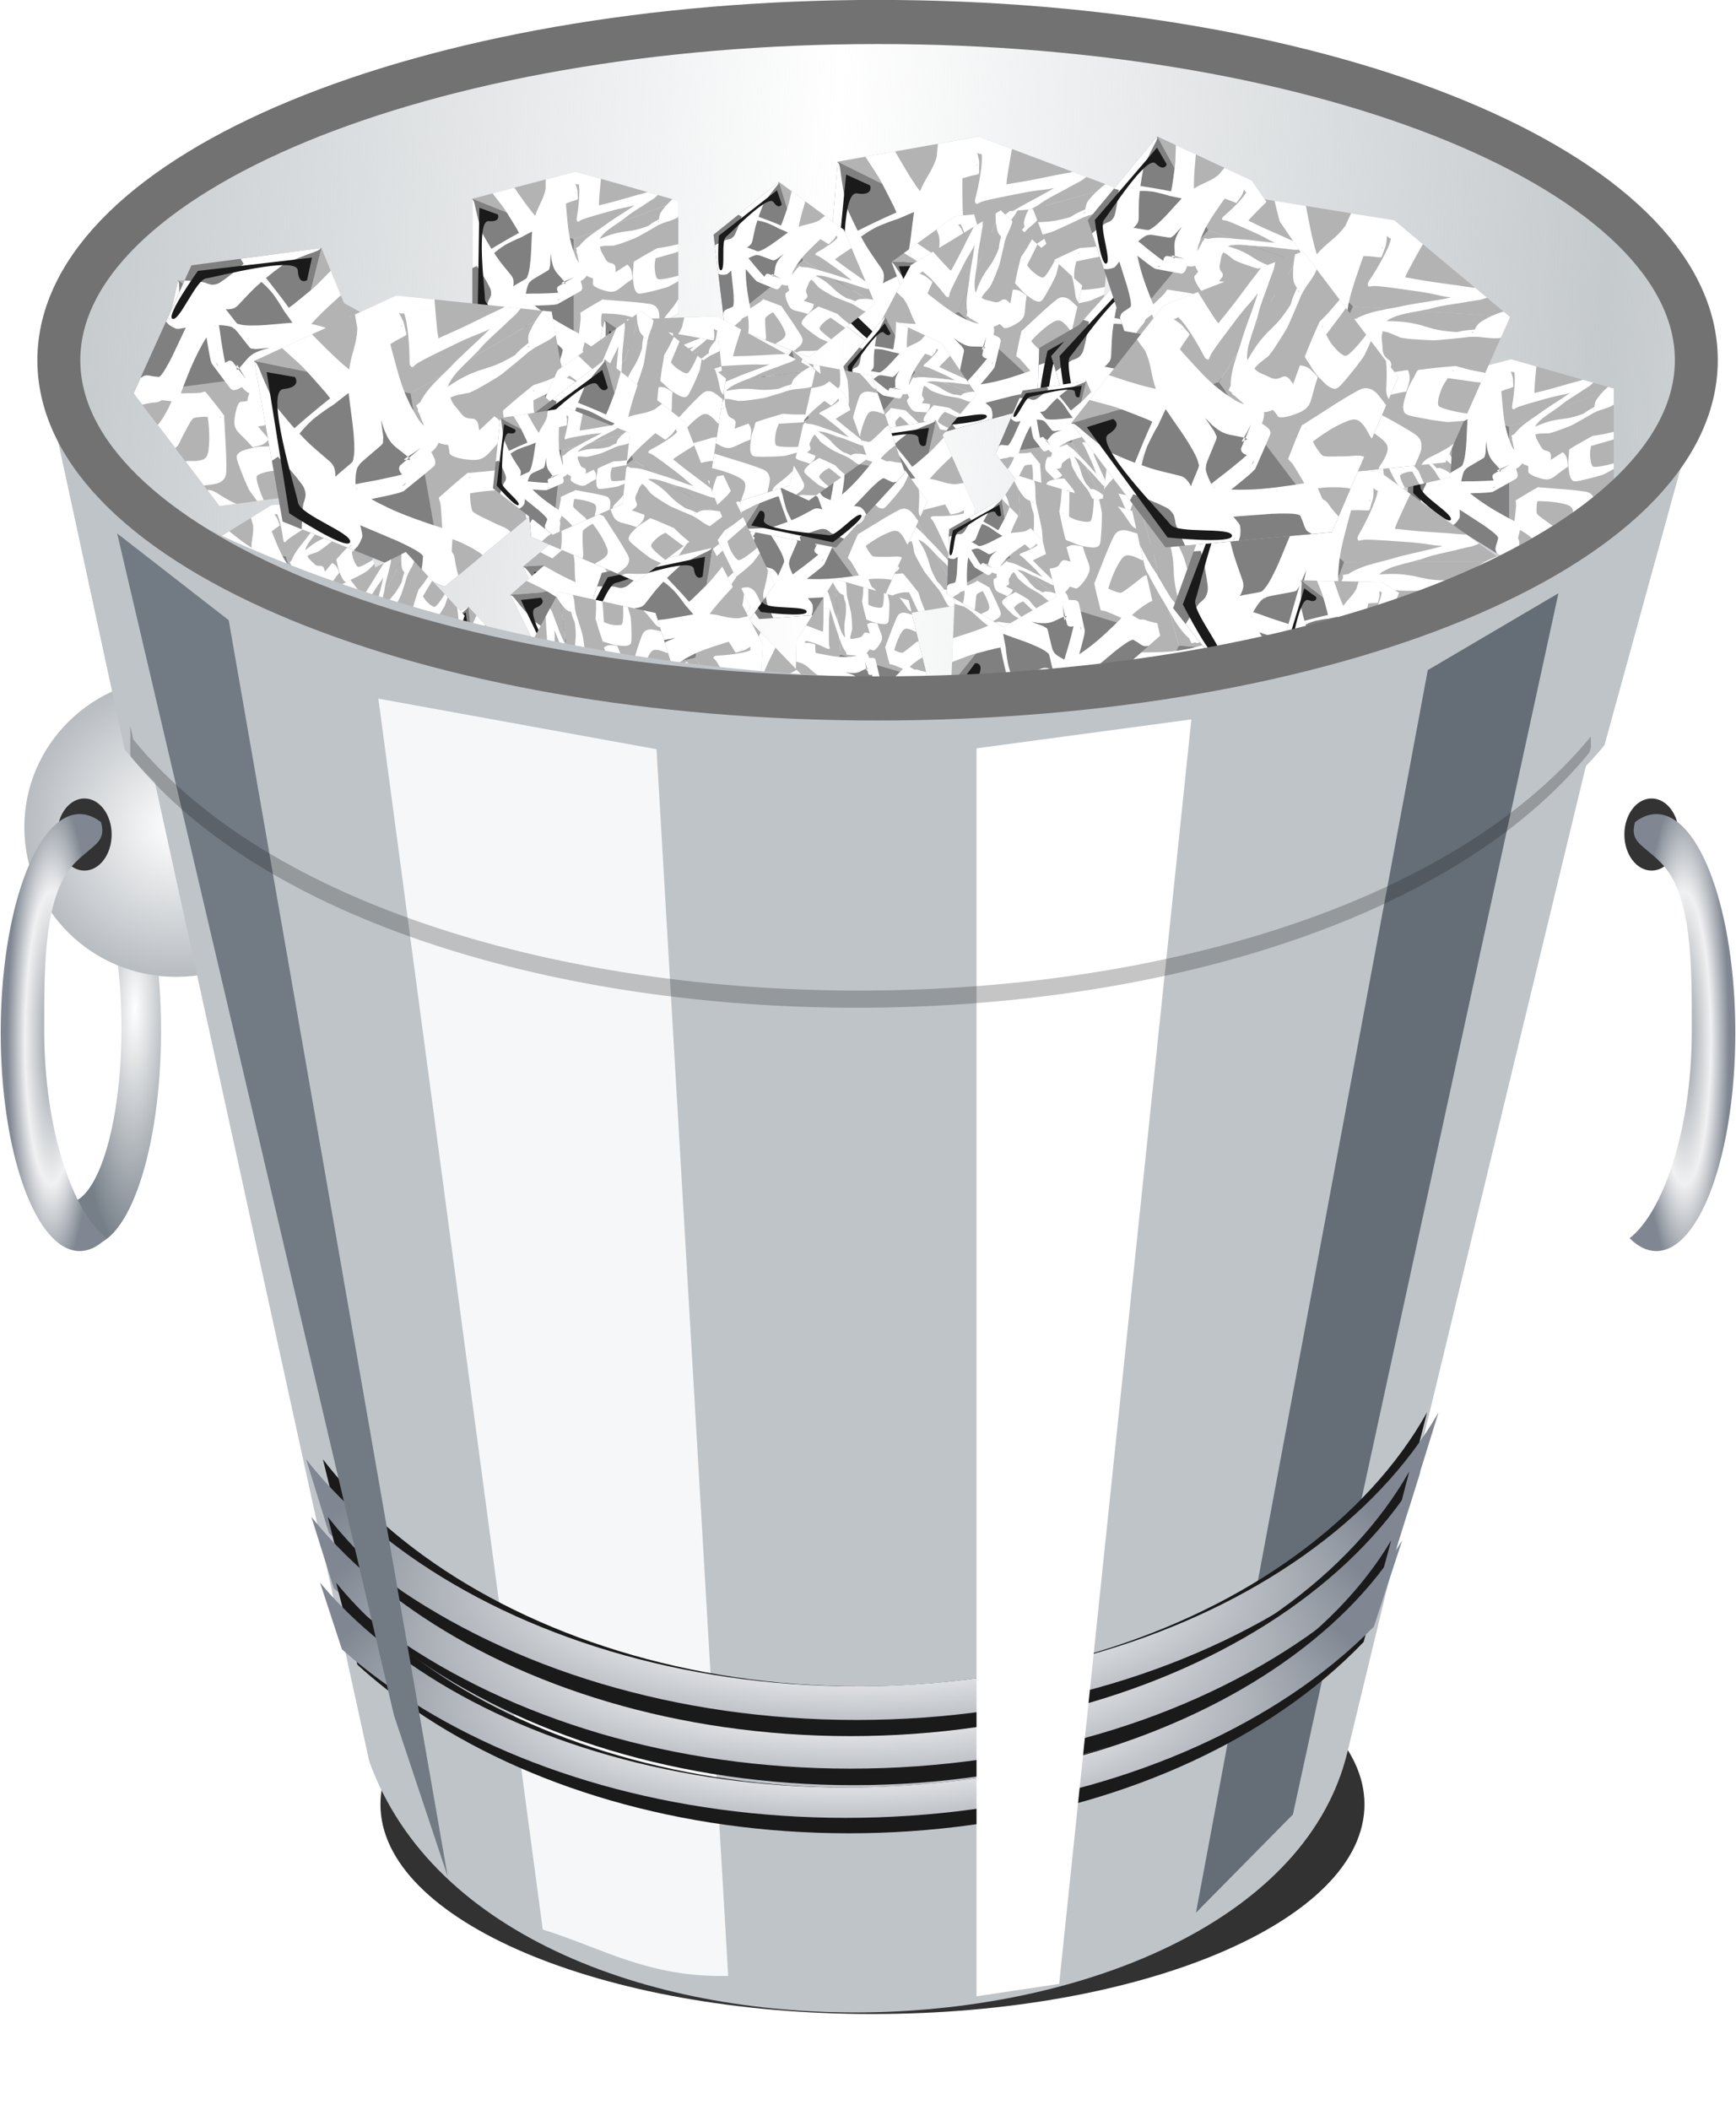
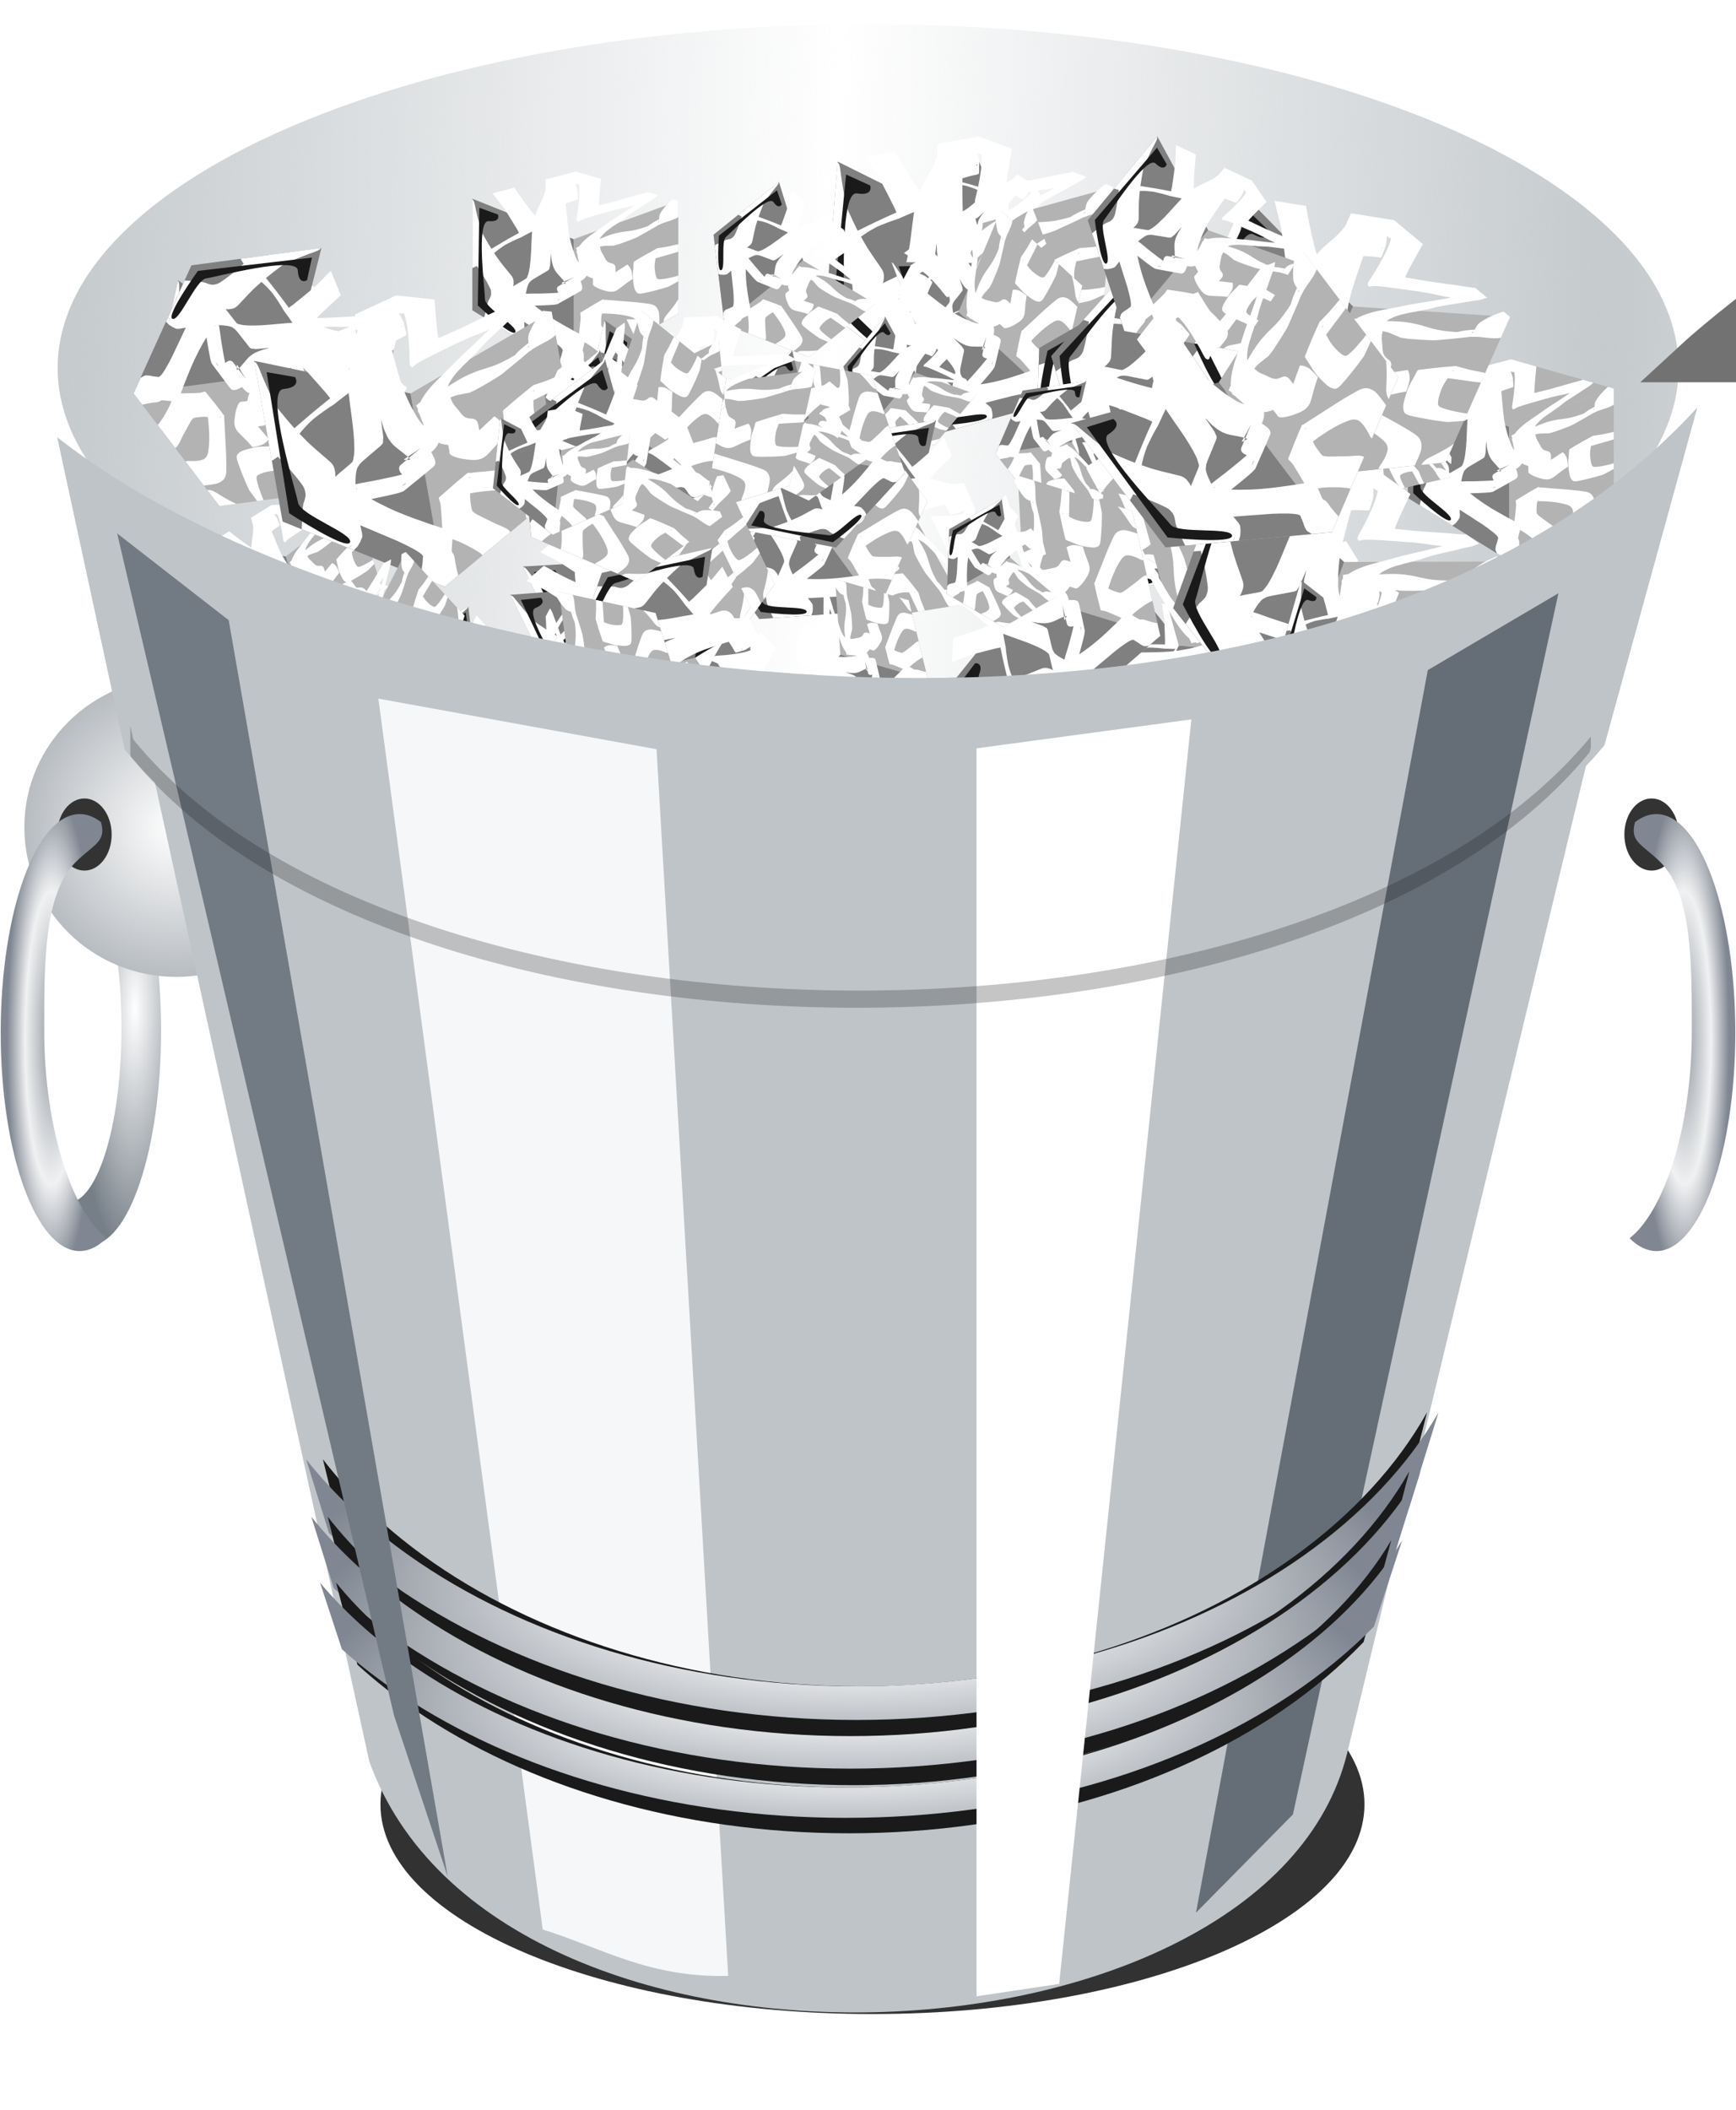
<svg xmlns="http://www.w3.org/2000/svg" xmlns:xlink="http://www.w3.org/1999/xlink" version="1.1" viewBox="0 0 129.84 157.8">
  <defs>
    <linearGradient id="g">
      <stop stop-color="#fff" offset="0" />
      <stop stop-color="#767f88" offset="1" />
    </linearGradient>
    <filter id="q" x="-.232" y="-.063" width="1.464" height="1.127" color-interpolation-filters="sRGB">
      <feGaussianBlur stdDeviation="8.804" />
    </filter>
    <filter id="p" x="-.223" y="-.061" width="1.445" height="1.122" color-interpolation-filters="sRGB">
      <feGaussianBlur stdDeviation="8.765" />
    </filter>
    <filter id="c" color-interpolation-filters="sRGB">
      <feGaussianBlur stdDeviation="3.08" />
    </filter>
    <filter id="o" x="-.498" y="-.084" width="1.996" height="1.168" color-interpolation-filters="sRGB">
      <feGaussianBlur stdDeviation="11.622" />
    </filter>
    <filter id="n" x="-.161" y="-.04" width="1.323" height="1.079" color-interpolation-filters="sRGB">
      <feGaussianBlur stdDeviation="5.795" />
    </filter>
    <filter id="j" x="-.167" y="-.126" width="1.334" height="1.252" color-interpolation-filters="sRGB">
      <feGaussianBlur stdDeviation="0.986" />
    </filter>
    <filter id="i" color-interpolation-filters="sRGB">
      <feGaussianBlur stdDeviation="3.626" />
    </filter>
    <filter id="h" x="-.301" y="-.091" width="1.602" height="1.182" color-interpolation-filters="sRGB">
      <feGaussianBlur stdDeviation="2.808" />
    </filter>
    <filter id="m" color-interpolation-filters="sRGB">
      <feGaussianBlur stdDeviation="2.661" />
    </filter>
    <filter id="l" x="-.114" y="-.226" width="1.228" height="1.451" color-interpolation-filters="sRGB">
      <feGaussianBlur stdDeviation="12.183" />
    </filter>
    <linearGradient id="k" x1="-914.91" x2="-717.1" y1="96.815" y2="103.17" gradientUnits="userSpaceOnUse" spreadMethod="reflect">
      <stop stop-color="#c5cacd" offset="0" />
      <stop stop-color="#c5cacd" stop-opacity="0" offset="1" />
    </linearGradient>
    <radialGradient id="f" cx="-944.78" cy="197.87" r="39.54" gradientTransform="matrix(.387 .015 -.03 1.623 -499.16 -49.067)" gradientUnits="userSpaceOnUse" xlink:href="#g" />
    <radialGradient id="e" cx="-866.58" cy="208.3" r="39.54" gradientTransform="matrix(1 0 0 .986 0 2.893)" gradientUnits="userSpaceOnUse" xlink:href="#g" />
    <radialGradient id="d" cx="-986.37" cy="203.49" r="39.54" gradientTransform="matrix(.296 .004 -.005 1.615 -599.37 -59.346)" gradientUnits="userSpaceOnUse">
      <stop stop-color="#9198a0" offset="0" />
      <stop stop-color="#f0f1f2" offset=".598" />
      <stop stop-color="#808792" offset="1" />
    </radialGradient>
    <radialGradient id="b" cx="-684.53" cy="444.06" r="144.53" gradientTransform="matrix(1 0 0 .342 0 271.53)" gradientUnits="userSpaceOnUse">
      <stop stop-color="#9198a0" offset="0" />
      <stop stop-color="#f0f1f2" offset=".381" />
      <stop stop-color="#808792" offset="1" />
    </radialGradient>
  </defs>
  <g transform="translate(-65.294 -61.985)">
    <path transform="matrix(.287 0 0 .242 325.28 80.746)" d="m-550.29 480.03c0 35.777-57.408 64.78-128.22 64.78-70.816 0-128.22-29.003-128.22-64.78s57.408-64.78 128.22-64.78c70.816 0 128.22 29.003 128.22 64.78z" color="#000000" fill="#1a1a1a" filter="url(#l)" opacity=".943" />
    <path transform="matrix(.292 0 0 .308 336.76 59.685)" d="m-499.74 96.815c0 46.101-92.939 83.473-207.58 83.473-114.65 0-207.58-37.372-207.58-83.473s92.939-83.473 207.58-83.473c114.65 0 207.58 37.372 207.58 83.473z" color="#000000" fill="url(#k)" />
    <g transform="matrix(.287 0 0 .287 325.28 63.431)">
      <path d="m-882.62 319.43c10.335 0 18.719-25.067 18.719-55.997s-8.385-55.997-18.719-55.997c-1.753 0-4.436 8.52-6.045 9.869 8.876 4.106 14.46 21.253 14.46 45.517 0 25.682-6.533 46.71-14.742 45.512 1.979 2.131 4.103 11.095 6.327 11.095z" color="#000000" fill="url(#f)" />
      <path transform="translate(6.59 2.197)" d="m-827.04 208.3c0 21.534-17.703 38.991-39.54 38.991s-39.54-17.457-39.54-38.991 17.703-38.991 39.54-38.991 39.54 17.457 39.54 38.991z" color="#000000" fill="#fff" />
      <path transform="translate(6.59 2.197)" d="m-827.04 208.3c0 21.534-17.703 38.991-39.54 38.991s-39.54-17.457-39.54-38.991 17.703-38.991 39.54-38.991 39.54 17.457 39.54 38.991z" color="#000000" fill="url(#e)" opacity=".522" />
      <path transform="translate(-1.918 -1.151)" d="m-874.86 213.55c0 5.19-3.177 9.397-7.096 9.397s-7.096-4.207-7.096-9.397 3.177-9.397 7.096-9.397 7.096 4.207 7.096 9.397z" color="#000000" fill="#333" filter="url(#j)" />
      <path d="m-885.1 320.93c-11.369 0-20.593-25.485-20.593-56.93s9.224-56.93 20.593-56.93c1.929 0 3.781 0.729 5.551 2.101 1.462 5.242-1.967 5.767-6.68 10.494-8.219 8.244-8.129 26.425-8.129 43.715 0 26.11 7.553 47.489 16.218 54.204-2.177 2.167-4.514 3.347-6.96 3.347z" color="#000000" fill="url(#d)" />
    </g>
    <g transform="matrix(-.287 0 0 .287 -64.85 63.431)">
      <path d="m-882.62 319.43c10.335 0 18.719-25.067 18.719-55.997s-8.385-55.997-18.719-55.997c-1.753 0-4.436 8.52-6.045 9.869 8.876 4.106 14.46 21.253 14.46 45.517 0 25.682-6.533 46.71-14.742 45.512 1.979 2.131 4.103 11.095 6.327 11.095z" color="#000000" fill="url(#f)" />
-       <path transform="translate(6.59 2.197)" d="m-827.04 208.3c0 21.534-17.703 38.991-39.54 38.991s-39.54-17.457-39.54-38.991 17.703-38.991 39.54-38.991 39.54 17.457 39.54 38.991z" color="#000000" fill="#fff" />
      <path transform="translate(6.59 2.197)" d="m-827.04 208.3c0 21.534-17.703 38.991-39.54 38.991s-39.54-17.457-39.54-38.991 17.703-38.991 39.54-38.991 39.54 17.457 39.54 38.991z" color="#000000" fill="url(#e)" opacity=".522" />
      <path transform="translate(-1.918 -1.151)" d="m-874.86 213.55c0 5.19-3.177 9.397-7.096 9.397s-7.096-4.207-7.096-9.397 3.177-9.397 7.096-9.397 7.096 4.207 7.096 9.397z" color="#000000" fill="#333" filter="url(#j)" />
      <path d="m-885.1 320.93c-11.369 0-20.593-25.485-20.593-56.93s9.224-56.93 20.593-56.93c1.929 0 3.781 0.729 5.551 2.101 1.462 5.242-1.967 5.767-6.68 10.494-8.219 8.244-8.129 26.425-8.129 43.715 0 26.11 7.553 47.489 16.218 54.204-2.177 2.167-4.514 3.347-6.96 3.347z" color="#000000" fill="url(#d)" />
    </g>
    <path d="m192.23 92.486c-27.812 30.396-96.784 22.58-122.65 2.207l5.041 23.332c0.694 0.844 1.45 1.653 2.252 2.44l16.039 73.227c9.493 26.453 67.204 23.788 73.146-0.637l17.851-73.792c0.48-0.509 0.942-1.03 1.381-1.561l6.934-25.216z" color="#000000" fill="#bfc4c8" />
    <g transform="matrix(.126 0 0 .126 147.05 7.383)">
      <path d="m186.79 728.82 60.141 37.466 62.116-35.47-60.986-27.171z" color="#000000" fill="#afafde" fill-rule="evenodd" />
      <path d="m186.79 662.67 60.141 24.013 62.116-22.734-60.986-17.415z" color="#000000" fill="#b3b3b3" fill-rule="evenodd" />
      <path d="m246.93 686.68v79.599l62.116-35.47v-66.863z" color="#000000" fill="#b3b3b3" fill-rule="evenodd" />
      <path d="m186.79 662.67 60.141 24.013v79.599l-60.141-37.466z" color="#000000" fill="#808080" fill-rule="evenodd" />
      <path d="m248.06 646.53-17.75 4.688c-2e-3 1.033 0.019-1.062-0.062 3.969-3e-3 0.519 0.027 1.043 0.031 1.562-0.041 0.217-0.077 0.441-0.125 0.656-0.595 2.691-1.621 5.256-2.844 7.719-1.207 2.486-2.404 4.998-3.188 7.656-0.144-0.155-0.29-0.319-0.438-0.469-0.609-0.726-1.219-1.417-1.812-2.156-3.622-4.514-6.873-9.301-10.156-14.062l-12.94 3.4c0.185 0.24 0.378 0.479 0.562 0.719 0.831 1.068 1.637 2.121 2.469 3.188 2.471 3.168 2.997 3.705 5.188 7.062 0.703 1.078 1.357 2.185 2.031 3.281 3.227 5.244 0.451 0.64 3.25 5.312 0.857 1.218 1.489 2.595 2.219 3.906-5.568 2.971-11.007 6.166-16.406 9.438-1.855-2.973-3.583-6.028-5.281-9.094-2.043-5.627-3.365-11.473-4.625-17.312-0.034-0.162-0.06-0.29-0.094-0.438 0.039-0.045 0.056-0.09 0-0.062-0.013 6e-3 -0.019 0.025-0.031 0.031-0.349-1.495-0.72-2.27-1.281-2.469v40.781c0.862-0.382 2.005-0.906 2.719-1.219 0.195 0.299 0.338 0.5 0.562 0.844 2.471 3.663 4.844 7.413 6.812 11.375 0.567 1.022 0.963 2.086 1.031 3.25 0.058 1.069 0.095 1.797-0.375 2.781-0.22 0.519-0.445 1.038-0.719 1.531-0.279 0.501-0.323 0.415-0.531 0.969-0.079 0.209-0.124 0.411-0.188 0.625-0.084 0.222-0.194 0.457-0.25 0.688-0.187 0.77-0.235 1.57-0.406 2.344-0.235 1.06-0.534 1.888-0.812 2.938-0.136 0.512-0.25 1.047-0.375 1.562-0.109 0.533-0.193 1.063-0.312 1.594-0.01 0.042-0.021 0.083-0.031 0.125l17.29 10.75c0.593-0.333 1.187-0.67 1.781-1-0.17 0.136-0.759 0.584-1.031 0.719-0.243 0.121-0.503 0.202-0.75 0.281l2.062 1.312c0.867-0.619 1.587-1.153 1.75-1.25 0.153-0.181 1.224-1.407 1.406-1.656 0.173-0.237 0.309-0.504 0.469-0.75 0.119-0.182 0.606-0.878 0.688-1.125 0.072-0.22 0.058-0.459 0.094-0.688 0.022-0.239 0.059-0.478 0.062-0.719 6e-3 -0.398-0.079-1.82-0.094-2.125-0.019-0.398-0.051-0.789-0.062-1.188 3.438 2.172 6.838 4.413 10.25 6.625 4.903 3.178 2.051 1.231 6.406 4.312 1.734 1.344 3.585 2.611 5.125 4.188 0.288 0.295 0.833 0.942 1.031 1.375 0.055 0.119 0.066 0.278 0.094 0.406-0.078 0.211-0.169 0.404-0.219 0.625-0.209 0.933-0.402 1.844-0.719 2.75-0.407 0.964-0.617 1.964-0.719 3 0.011 0.772 0.357 1.438 0.656 2.125 0.06 0.166 0.105 0.332 0.156 0.5l7.312 4.562 6.281-3.594c-0.132-1.111-0.227-2.219-0.25-3.344-0.015-0.54-0.059-1.085-0.062-1.625-7e-3 -1.274 0.243-2.787-0.219-4-0.219-0.44-0.477-0.827-0.344-1.344 0.12-0.899 0.405-1.778 0.625-2.656 0.121-0.494 0.221-0.976 0.344-1.469 0.032-0.129 0.057-0.274 0.094-0.406 1.143 0.65 2.289 1.319 3.375 2.062 1.117 0.765 1.893 1.396 2.969 2.219 0.45 0.344 0.892 0.69 1.344 1.031 0.379 0.355 0.774 0.711 1.156 1.062 0.276 0.254 0.564 0.501 0.844 0.75 0.186 0.165 0.364 0.315 0.531 0.5 0.248 0.275 0.465 0.579 0.656 0.906l12.812-7.312c-0.873-1.617-2.232-2.318-3.969-3.469-1.562-0.978-3.01-2.108-4.5-3.188-1.23-0.891-2.462-1.748-3.656-2.688-0.56-0.565-1.428-1.112-1.656-1.938-0.057-0.205-0.088-0.8-0.094-0.969-0.038-1.516 0.014-3.058 0.219-4.562 0.058-0.423 0.171-0.955 0.281-1.469 3.766-2e-3 7.523 0.196 11.25 0.719 1.04 0.146 2.059 0.382 3.094 0.562 2.1 0.593 4.959 0.847 6.219 2.938 0.481 0.798 0.477 1.356 0.625 2.25 0.201 2.098-0.138 4.191-0.5 6.25-0.067 0.442-0.069 0.924 0.062 1.344l13.281-7.562c-6e-3 -0.136 4e-3 -0.269 0-0.406 0.039-2.135 0.091-4.281-0.156-6.406-0.122-0.483-0.198-0.972-0.375-1.438-0.36-0.945-1.056-2.074-1.875-2.688-1.901-1.425-4.519-1.291-6.719-1.719-3.14-0.349-3.989-0.467-7.219-0.75-4.462-0.391-8.947-0.637-13.406-1.062-0.597-0.034-1.184-0.092-1.781-0.125-0.404-0.022-0.817-0.013-1.219-0.062-0.281-0.035-0.563-0.323-0.812-0.188-4.501 2.449-8.887 5.156-13.25 7.844-0.107 0.066-0.057 0.249-0.062 0.375-8e-3 0.157 0.016 0.312 0.031 0.469 0.091 0.602 0.178 1.205 0.219 1.812-0.049 1.123-0.189 2.224-0.281 3.344-0.173 1.688-0.348 3.379-0.562 5.062-0.054 0.427-0.14 0.853-0.188 1.281-2e-3 0.021 2e-3 0.042 0 0.062-1.726-0.958-3.504-1.836-5.219-2.812-3.641-2.017-7.275-4.067-10.781-6.312-2.917-1.868-4.681-3.117-7.438-5.188-0.972-0.73-1.915-1.505-2.875-2.25 0.569-0.018 0.839-0.04 2.531-0.094 2.938-0.093 3.881-0.107 6.719-0.281 0.822-0.05 1.619-0.091 2.438-0.188 0.591-0.07 1.195-0.207 1.781-0.312 4.581-2.575 9.193-5.048 13.719-7.719 1.272-0.75 1.177-2.366 0.844-3.562-0.218-0.788-0.474-1.571-0.75-2.344 1.529-0.859 2.824-1.913 3.625-3.312 0.694 0.553 1.506 0.883 2.344 1.188 0.241 0.165 1.179 0.191 1.281 0.5 0.086 0.756 0.084 1.521 0.062 2.281 0.064 0.391-0.176 0.903 0 1.281 0.359 0.771 1.064 1.14 1.75 1.562 2.113 1.25 4.514 1.897 6.875 2.5 5.931 1.168 6.406-1.889 14.812-7.281 0.142-0.091-0.206-2.601-0.25-2.875-0.126-0.806-0.18-1.657-0.438-2.438-0.183-0.553-0.472-1.043-0.781-1.531-0.337-0.606-0.798-1.108-1.312-1.562-0.088-0.067-0.193-0.12-0.281-0.188l-6.969 4.531c-0.01-0.27 0.027-0.545 0-0.812-0.028-1.002 0.097-2.046-0.25-3-0.489-0.867-1.057-1.307-2.062-1.438-0.82-0.214-1.661-0.445-2.344-0.969-0.804-0.6-1.277-1.513-1.75-2.375-0.491-0.875-0.888-1.784-1.438-2.625-0.528-0.856-0.964-1.786-1.156-2.781-0.086-0.384-0.15-0.771-0.219-1.156 0.822-0.173 1.655-0.367 2.281-0.438 1.402-0.158 2.847-0.022 4.25-0.156 0.814 0.049 1.584 0.116 2.344-0.25 2.416-0.505 4.697-1.536 7.031-2.312 0.566-0.218 3.948-1.509 4.438-1.719 0.75-0.321 1.507-0.632 2.219-1.031 4.104-2.301 8.195-4.538 12.188-6.969 0.108-0.016 0.204-0.045 0.312-0.062 3.232-1.855 8.557-2.558 11.438-4.688v-9.562l-3.438-0.969c-0.585 0.434-1.091 0.964-1.625 1.469-1.925 1.82-3.636 3.848-5.125 6.031-0.989 1.414-1.179 2.724-1.25 4.344-3.417 1.854-3.969 2.148-6.312 3.938-0.6 0.234-1.199 0.439-2.031 0.75-1.94 0.663-3.903 1.278-5.906 1.719-0.742 0.108-1.443 0.333-2.188 0.438-0.216 0.016-0.441 0.036-0.656 0.062-0.866 0.105-1.729 0.263-2.594 0.375-2.196 0.285-1.429 0.105-3.844 0.594-0.768 0.155-1.548 0.329-2.312 0.5-3.2 0.786-6.252 2.038-9.281 3.312-5e-3 0.146-0.097 0.168-0.219 0.188 7e-3 -0.013 0.024-0.018 0.031-0.031 0.198-0.356 0.4-0.735 0.594-1.094 1.403-1.829 3.119-3.41 4.969-4.781 1.719-1.186 0.866-0.575 2.5-1.812 1.659-0.988 3.15-2.207 4.75-3.281 2.057-1.381 0.434-0.141 2.562-1.875 3.292-2.724 6.989-4.87 10.562-7.188 0.776-0.503 1.545-1.047 2.312-1.562 0.727-0.471 1.459-0.937 2.188-1.406 0.646-0.416 1.32-0.793 1.938-1.25 0.553-0.41 1.053-0.881 1.562-1.344 0.22-0.2 0.445-0.387 0.656-0.594l-6.375-1.812c-0.089 0.076-0.194 0.176-0.281 0.25-2.25 0.68-4.548 1.254-6.812 1.875-4.218 1.186-8.386 2.483-12.625 3.594-0.857 0.225-3.659 0.941-4.656 1.188-1.201 0.304-2.435 0.559-3.625 0.906-0.186 0.054-0.348 0.091-0.531 0.156-5e-3 -0.148-0.029-0.29-0.031-0.438-0.021-1.456 0.019-1.685 0.094-3.219 0.273-3.72 0.588-7.445 0.969-11.156 0.036-0.328 0.087-0.643 0.125-0.969l-15.094-4.312zm-0.125 7.25c0.331 0.121 0.67 0.218 1 0.344 0.149 0.027 0.318 0.091 0.469 0.094 0.272 6e-3 0.315-0.383 0.5 0 0.175 0.343 0.206 0.713 0.25 1.094 0.111 0.967 0.128 1.934 0.156 2.906-0.012 3.679-0.357 7.351-0.812 11-0.305 2.11-0.199 1.493-0.531 3.469-0.069 0.41-0.123 0.808-0.188 1.219-0.139 0.882-0.29 2.027 0.812 2.438 0.532-0.213 0.903-0.572 1.406-0.844 1.357-0.733 2.898-1.122 4.344-1.625 2.761-0.879 5.526-1.645 8.312-2.438 3.074-0.874 6.145-1.799 9.25-2.562 0.853-0.2 1.706-0.408 2.562-0.594 2.487-0.539 4.999-0.888 7.406-1.75 0.055-0.018 0.128-0.043 0.188-0.062-1.553 1.275-3.289 2.325-4.938 3.469-4.495 2.991-9.137 5.755-13.438 9.031-2.535 1.735-5.066 3.46-7.562 5.25-2.547 1.913-4.974 4.022-6.875 6.594l-1.969 1.094c0.249 0.478 0.394 0.984 0.5 1.5 2e-3 0.01-2e-3 0.021 0 0.031-0.075 0.226-0.145 0.441-0.156 0.656-0.02 0.393 0.15 0.859 0.406 1.25 0.132 1.324 0.493 2.603 0.75 3.906 0.099 0.454 0.194 0.925 0.312 1.375-0.194-0.235-0.379-0.485-0.562-0.75-0.928-1.337-1.556-2.869-2.062-4.406-0.377-1.095-0.794-2.183-1.156-3.281-0.598-1.813-1.01-3.689-1.5-5.531-0.171-0.873-0.38-1.748-0.531-2.625-0.904-5.229-1.242-10.506-1.75-15.781-0.061-0.901-0.13-1.818-0.188-2.719 8.364-3.46 7.19-0.908 6.938-5.688-0.033-0.838-0.014-1.673-0.188-2.5-0.294-1.215-0.728-2.389-1.156-3.562zm0.219 5.156c0.156-0.086 0.2 0.322 0.188 0.5-6e-3 0.088-0.159-0.091-0.219-0.156-0.062-0.068-0.102-0.145-0.156-0.219 0.065-0.036 0.122-0.089 0.188-0.125zm49.469 17.031c-3e-3 0.155-0.025 0.312-0.094 0.406-0.107 0.145-0.716 0.063-0.562-0.031 0.214-0.131 0.441-0.244 0.656-0.375zm-2.219 2.75c-0.374 0.214-0.604 0.338-1 0.562 0.275-0.173 0.646-0.411 0.844-0.5 0.054-0.024 0.101-0.043 0.156-0.062zm-73.16 3.4c-0.014 0.3-0.048 0.606-0.062 0.906-0.114 2.622-0.051 1.236-0.219 4.125-0.179 3.82-0.267 7.625-0.594 11.438-0.311 2.839-0.568 6.032-1.375 8.781-0.09 0.308-0.552 1.508-0.719 1.938-0.111 0.187-0.201 0.398-0.344 0.562-0.035 0.04-0.677 0.484-0.75 0.531-0.163 0.106-0.669 0.409-0.5 0.312-1.825 1.053-3.65 2.123-5.469 3.188-0.287 0.168-0.745 0.489-1.219 0.812 0.028-0.082 0.068-0.167 0.094-0.25 0.241-1.117 0.22-2.24 0.125-3.375-0.264-1.531-0.843-2.345-1.844-3.531-2.79-3.495-5.782-6.85-8.25-10.594-0.467-0.676-0.91-1.354-1.375-2.031 1.74-1.569 3.629-2.962 5.594-4.25 0.536-0.339 0.597-0.391 0.969-0.625 2.184-1.161 1.247-0.685 4.875-2.469 0.845-0.381 1.683-0.784 2.531-1.156 0.689-0.303 1.401-0.516 2.062-0.875 0.553-0.3 1.105-0.604 1.656-0.906 1.6-0.844 3.209-1.693 4.812-2.531zm86.812 7.531c-2.193 0.513-4.396 0.985-6.594 1.469-1.584 0.258-3.167 0.485-4.75 0.75-0.437 0.073-0.923 0.039-1.312 0.25-4.579 2.481-9.1 5.045-13.531 7.781-0.288 0.178-0.335 0.93-0.375 1.25-0.02 1.032-0.044 2.07-0.188 3.094-0.229 1.794-0.396 3.629-0.219 5.438 0.107 1.178 0.224 2.331 0.406 3.5 0.105 0.674 0.292 1.839 0.469 2.5 0.103 0.385 0.25 0.747 0.375 1.125 0.356 0.594 0.806 1.446 1.406 1.844 0.654 0.433 1.677 0.361 2.375 0.281 0.953-0.109 3.244-0.637 4.062-0.812 3.069-0.713 6.118-1.426 9.125-2.375 1.064-0.336 2.197-0.55 3.188-1.062 1.876-0.972 3.72-2 5.562-3.031v-3.344c-2.367 0.745-4.774 1.257-7.219 1.719-1.177 0.171-2.169 0.351-3.344 0.406-0.609 0.029-1.558 0.084-2.031-0.438-0.157-0.172-0.253-0.395-0.375-0.594-0.859-2.028-0.974-4.265-1.094-6.438-0.046-1.672 0.299-3.297 0.562-4.938 0.208-0.058 0.418-0.097 0.625-0.156 1.709-0.485 3.419-1.006 5.125-1.5 1.766-0.511 3.555-0.96 5.312-1.5 0.662-0.203 1.611-0.511 2.438-0.781v-4.438zm-104.97 1.562c-1.256 0.717-2.679 1.544-4.406 2.5-0.974 0.539 1.901-1.148 2.875-1.688 0.508-0.282 1.014-0.547 1.531-0.812zm92.5 2.969c0.122-0.01 0.195-0.012 0.125 0.031-0.226 0.14-0.46 0.268-0.688 0.406 0.012-0.051 0.018-0.106 0.031-0.156 0.059-0.08 0.064-0.182 0.156-0.219 0.077-0.03 0.253-0.053 0.375-0.062zm-63.312 1.062c0.017 0.108 0.059 0.177 0.312 2 0.076 0.547 0.096 1.081 0.188 1.625 0.203 1.209 0.56 2.411 0.875 3.594 0.543 1.687 1.434 3.231 2.562 4.594 0.735 0.887 1.549 1.7 2.312 2.562 0.581 0.744 1.285 1.411 1.875 2.156 1.296-0.531 3.313-1.397 5.969-2.719-1.867 1.081-3.732 2.161-5.594 3.25 8e-3 0.012 0.023 0.019 0.031 0.031 0.196 0.299 0.347 0.759 0.25 0.812-0.118 0.065-0.243-0.062-0.375-0.094-0.419-0.044-0.676-0.091-0.969-0.125-0.989 0.582-1.985 1.16-2.969 1.75-0.164 0.098-0.263 0.283-0.375 0.438-0.519 0.714-0.344 1.44-0.094 2.219 0.099 0.207 0.207 0.42 0.312 0.625 0.117 0.227 0.199 0.354 0.281 0.5-3.042 0.257-6.103 0.337-9.156 0.438-3.364 0.175-6.789-0.026-10.156 0.188 0.052-0.346 0.091-0.687 0.156-1.031 0.217-1.149 0.447-2.011 0.75-3.125 0.314-0.901 0.598-1.846 1.219-2.594 0.136-0.163 0.324-0.282 0.469-0.438 0.778-0.831 0.083-0.256 1.094-1 0.283-0.19 0.568-0.363 0.844-0.562 0.061-0.044 0.128-0.079 0.188-0.125 1.588-0.925 3.503-2.08 8.156-4.812 0.179-0.105 0.878-0.66 1-0.906 0.064-0.129 0.289-1.347 0.312-1.469 0.07-0.253 0.181-0.491 0.219-0.75 0.059-0.404 0.114-2.623 0.125-2.844 0.098-1.993 0.15-2.093 0.188-4.188zm7.438 17.688c0.354-0.208 0.708-0.418 1.062-0.625-0.119-0.178-0.242-0.363-0.375-0.531-2.035 0.833-2.297 0.969-0.688 1.156zm-10.47-9.43c0.037-0.02-0.511 0.303-1.812 1.062-2.052 1.225-1.227 0.723-1.156 0.656 1.317-0.752 2.932-1.699 2.969-1.719zm50.094 5.312c0.189-0.105-0.354 0.285-0.562 0.344-0.021 6e-3 -0.042-5e-3 -0.062 0 0.208-0.115 0.417-0.228 0.625-0.344zm-12.031 6.719c-0.01 0.018-0.019 0.049-0.031 0.062-0.111 0.131-0.619 0.303-0.469 0.219 0.167-0.094 0.333-0.188 0.5-0.281zm-27.938 0.188c-0.324 0.187-0.645 0.376-0.969 0.562 0.193-0.13 0.358-0.264 0.562-0.375 0.136-0.074 0.276-0.134 0.406-0.188zm-21.812 5.094c0.099-0.086 0.193 0.215 0.281 0.312l-0.094 0.062c-0.082-0.108-0.29-0.286-0.188-0.375zm20.094 1.312c-0.039 0.119-0.061 0.249-0.125 0.312-0.078 0.078-2.31 1.163-1.219 0.5 0.447-0.271 0.895-0.543 1.344-0.812zm70.406 0.094c-0.714 1.251-1.506 2.466-2.375 3.625-1.374 1.819-1.568 2.102-2.969 3.812-1.189 1.452-2.564 2.81-3.188 4.625-0.07 0.3-0.173 0.602-0.219 0.906-0.033 0.22-0.06 0.435-0.062 0.656l8.812-5.031v-8.594zm-44.56 2.07c0.313 0.105 0.152 0.083 0.469 0.094-0.184 0.11-0.378 0.203-0.562 0.312 1e-3 -0.149 0.035-0.29 0.094-0.406z" color="#000000" fill="#fff" filter="url(#i)" />
      <path d="m190.94 668.04-0.915 57.953s20.436 19.216 22.266 15.861c1.83-3.355-17.996-14.336-17.996-19.521 0-5.185-5.49-46.973 2.135-46.363 7.625 0.61 5.49-3.965 5.49-3.965z" color="#000000" fill="#1a1a1a" filter="url(#h)" />
    </g>
    <g id="a" transform="matrix(.126 0 0 .126 77.087 -6.65)">
      <path d="m186.79 728.82 60.141 37.466 62.116-35.47-60.986-27.171z" color="#000000" fill="#afafde" fill-rule="evenodd" />
-       <path d="m186.79 662.67 60.141 24.013 62.116-22.734-60.986-17.415z" color="#000000" fill="#b3b3b3" fill-rule="evenodd" />
      <path d="m246.93 686.68v79.599l62.116-35.47v-66.863z" color="#000000" fill="#b3b3b3" fill-rule="evenodd" />
      <path d="m186.79 662.67 60.141 24.013v79.599l-60.141-37.466z" color="#000000" fill="#808080" fill-rule="evenodd" />
      <path d="m248.06 646.53-17.75 4.688c-2e-3 1.033 0.019-1.062-0.062 3.969-3e-3 0.519 0.027 1.043 0.031 1.562-0.041 0.217-0.077 0.441-0.125 0.656-0.595 2.691-1.621 5.256-2.844 7.719-1.207 2.486-2.404 4.998-3.188 7.656-0.144-0.155-0.29-0.319-0.438-0.469-0.609-0.726-1.219-1.417-1.812-2.156-3.622-4.514-6.873-9.301-10.156-14.062l-12.94 3.4c0.185 0.24 0.378 0.479 0.562 0.719 0.831 1.068 1.637 2.121 2.469 3.188 2.471 3.168 2.997 3.705 5.188 7.062 0.703 1.078 1.357 2.185 2.031 3.281 3.227 5.244 0.451 0.64 3.25 5.312 0.857 1.218 1.489 2.595 2.219 3.906-5.568 2.971-11.007 6.166-16.406 9.438-1.855-2.973-3.583-6.028-5.281-9.094-2.043-5.627-3.365-11.473-4.625-17.312-0.034-0.162-0.06-0.29-0.094-0.438 0.039-0.045 0.056-0.09 0-0.062-0.013 6e-3 -0.019 0.025-0.031 0.031-0.349-1.495-0.72-2.27-1.281-2.469v40.781c0.862-0.382 2.005-0.906 2.719-1.219 0.195 0.299 0.338 0.5 0.562 0.844 2.471 3.663 4.844 7.413 6.812 11.375 0.567 1.022 0.963 2.086 1.031 3.25 0.058 1.069 0.095 1.797-0.375 2.781-0.22 0.519-0.445 1.038-0.719 1.531-0.279 0.501-0.323 0.415-0.531 0.969-0.079 0.209-0.124 0.411-0.188 0.625-0.084 0.222-0.194 0.457-0.25 0.688-0.187 0.77-0.235 1.57-0.406 2.344-0.235 1.06-0.534 1.888-0.812 2.938-0.136 0.512-0.25 1.047-0.375 1.562-0.109 0.533-0.193 1.063-0.312 1.594-0.01 0.042-0.021 0.083-0.031 0.125l17.29 10.75c0.593-0.333 1.187-0.67 1.781-1-0.17 0.136-0.759 0.584-1.031 0.719-0.243 0.121-0.503 0.202-0.75 0.281l2.062 1.312c0.867-0.619 1.587-1.153 1.75-1.25 0.153-0.181 1.224-1.407 1.406-1.656 0.173-0.237 0.309-0.504 0.469-0.75 0.119-0.182 0.606-0.878 0.688-1.125 0.072-0.22 0.058-0.459 0.094-0.688 0.022-0.239 0.059-0.478 0.062-0.719 6e-3 -0.398-0.079-1.82-0.094-2.125-0.019-0.398-0.051-0.789-0.062-1.188 3.438 2.172 6.838 4.413 10.25 6.625 4.903 3.178 2.051 1.231 6.406 4.312 1.734 1.344 3.585 2.611 5.125 4.188 0.288 0.295 0.833 0.942 1.031 1.375 0.055 0.119 0.066 0.278 0.094 0.406-0.078 0.211-0.169 0.404-0.219 0.625-0.209 0.933-0.402 1.844-0.719 2.75-0.407 0.964-0.617 1.964-0.719 3 0.011 0.772 0.357 1.438 0.656 2.125 0.06 0.166 0.105 0.332 0.156 0.5l7.312 4.562 6.281-3.594c-0.132-1.111-0.227-2.219-0.25-3.344-0.015-0.54-0.059-1.085-0.062-1.625-7e-3 -1.274 0.243-2.787-0.219-4-0.219-0.44-0.477-0.827-0.344-1.344 0.12-0.899 0.405-1.778 0.625-2.656 0.121-0.494 0.221-0.976 0.344-1.469 0.032-0.129 0.057-0.274 0.094-0.406 1.143 0.65 2.289 1.319 3.375 2.062 1.117 0.765 1.893 1.396 2.969 2.219 0.45 0.344 0.892 0.69 1.344 1.031 0.379 0.355 0.774 0.711 1.156 1.062 0.276 0.254 0.564 0.501 0.844 0.75 0.186 0.165 0.364 0.315 0.531 0.5 0.248 0.275 0.465 0.579 0.656 0.906l12.812-7.312c-0.873-1.617-2.232-2.318-3.969-3.469-1.562-0.978-3.01-2.108-4.5-3.188-1.23-0.891-2.462-1.748-3.656-2.688-0.56-0.565-1.428-1.112-1.656-1.938-0.057-0.205-0.088-0.8-0.094-0.969-0.038-1.516 0.014-3.058 0.219-4.562 0.058-0.423 0.171-0.955 0.281-1.469 3.766-2e-3 7.523 0.196 11.25 0.719 1.04 0.146 2.059 0.382 3.094 0.562 2.1 0.593 4.959 0.847 6.219 2.938 0.481 0.798 0.477 1.356 0.625 2.25 0.201 2.098-0.138 4.191-0.5 6.25-0.067 0.442-0.069 0.924 0.062 1.344l13.281-7.562c-6e-3 -0.136 4e-3 -0.269 0-0.406 0.039-2.135 0.091-4.281-0.156-6.406-0.122-0.483-0.198-0.972-0.375-1.438-0.36-0.945-1.056-2.074-1.875-2.688-1.901-1.425-4.519-1.291-6.719-1.719-3.14-0.349-3.989-0.467-7.219-0.75-4.462-0.391-8.947-0.637-13.406-1.062-0.597-0.034-1.184-0.092-1.781-0.125-0.404-0.022-0.817-0.013-1.219-0.062-0.281-0.035-0.563-0.323-0.812-0.188-4.501 2.449-8.887 5.156-13.25 7.844-0.107 0.066-0.057 0.249-0.062 0.375-8e-3 0.157 0.016 0.312 0.031 0.469 0.091 0.602 0.178 1.205 0.219 1.812-0.049 1.123-0.189 2.224-0.281 3.344-0.173 1.688-0.348 3.379-0.562 5.062-0.054 0.427-0.14 0.853-0.188 1.281-2e-3 0.021 2e-3 0.042 0 0.062-1.726-0.958-3.504-1.836-5.219-2.812-3.641-2.017-7.275-4.067-10.781-6.312-2.917-1.868-4.681-3.117-7.438-5.188-0.972-0.73-1.915-1.505-2.875-2.25 0.569-0.018 0.839-0.04 2.531-0.094 2.938-0.093 3.881-0.107 6.719-0.281 0.822-0.05 1.619-0.091 2.438-0.188 0.591-0.07 1.195-0.207 1.781-0.312 4.581-2.575 9.193-5.048 13.719-7.719 1.272-0.75 1.177-2.366 0.844-3.562-0.218-0.788-0.474-1.571-0.75-2.344 1.529-0.859 2.824-1.913 3.625-3.312 0.694 0.553 1.506 0.883 2.344 1.188 0.241 0.165 1.179 0.191 1.281 0.5 0.086 0.756 0.084 1.521 0.062 2.281 0.064 0.391-0.176 0.903 0 1.281 0.359 0.771 1.064 1.14 1.75 1.562 2.113 1.25 4.514 1.897 6.875 2.5 5.931 1.168 6.406-1.889 14.812-7.281 0.142-0.091-0.206-2.601-0.25-2.875-0.126-0.806-0.18-1.657-0.438-2.438-0.183-0.553-0.472-1.043-0.781-1.531-0.337-0.606-0.798-1.108-1.312-1.562-0.088-0.067-0.193-0.12-0.281-0.188l-6.969 4.531c-0.01-0.27 0.027-0.545 0-0.812-0.028-1.002 0.097-2.046-0.25-3-0.489-0.867-1.057-1.307-2.062-1.438-0.82-0.214-1.661-0.445-2.344-0.969-0.804-0.6-1.277-1.513-1.75-2.375-0.491-0.875-0.888-1.784-1.438-2.625-0.528-0.856-0.964-1.786-1.156-2.781-0.086-0.384-0.15-0.771-0.219-1.156 0.822-0.173 1.655-0.367 2.281-0.438 1.402-0.158 2.847-0.022 4.25-0.156 0.814 0.049 1.584 0.116 2.344-0.25 2.416-0.505 4.697-1.536 7.031-2.312 0.566-0.218 3.948-1.509 4.438-1.719 0.75-0.321 1.507-0.632 2.219-1.031 4.104-2.301 8.195-4.538 12.188-6.969 0.108-0.016 0.204-0.045 0.312-0.062 3.232-1.855 8.557-2.558 11.438-4.688v-9.562l-3.438-0.969c-0.585 0.434-1.091 0.964-1.625 1.469-1.925 1.82-3.636 3.848-5.125 6.031-0.989 1.414-1.179 2.724-1.25 4.344-3.417 1.854-3.969 2.148-6.312 3.938-0.6 0.234-1.199 0.439-2.031 0.75-1.94 0.663-3.903 1.278-5.906 1.719-0.742 0.108-1.443 0.333-2.188 0.438-0.216 0.016-0.441 0.036-0.656 0.062-0.866 0.105-1.729 0.263-2.594 0.375-2.196 0.285-1.429 0.105-3.844 0.594-0.768 0.155-1.548 0.329-2.312 0.5-3.2 0.786-6.252 2.038-9.281 3.312-5e-3 0.146-0.097 0.168-0.219 0.188 7e-3 -0.013 0.024-0.018 0.031-0.031 0.198-0.356 0.4-0.735 0.594-1.094 1.403-1.829 3.119-3.41 4.969-4.781 1.719-1.186 0.866-0.575 2.5-1.812 1.659-0.988 3.15-2.207 4.75-3.281 2.057-1.381 0.434-0.141 2.562-1.875 3.292-2.724 6.989-4.87 10.562-7.188 0.776-0.503 1.545-1.047 2.312-1.562 0.727-0.471 1.459-0.937 2.188-1.406 0.646-0.416 1.32-0.793 1.938-1.25 0.553-0.41 1.053-0.881 1.562-1.344 0.22-0.2 0.445-0.387 0.656-0.594l-6.375-1.812c-0.089 0.076-0.194 0.176-0.281 0.25-2.25 0.68-4.548 1.254-6.812 1.875-4.218 1.186-8.386 2.483-12.625 3.594-0.857 0.225-3.659 0.941-4.656 1.188-1.201 0.304-2.435 0.559-3.625 0.906-0.186 0.054-0.348 0.091-0.531 0.156-5e-3 -0.148-0.029-0.29-0.031-0.438-0.021-1.456 0.019-1.685 0.094-3.219 0.273-3.72 0.588-7.445 0.969-11.156 0.036-0.328 0.087-0.643 0.125-0.969l-15.094-4.312zm-0.125 7.25c0.331 0.121 0.67 0.218 1 0.344 0.149 0.027 0.318 0.091 0.469 0.094 0.272 6e-3 0.315-0.383 0.5 0 0.175 0.343 0.206 0.713 0.25 1.094 0.111 0.967 0.128 1.934 0.156 2.906-0.012 3.679-0.357 7.351-0.812 11-0.305 2.11-0.199 1.493-0.531 3.469-0.069 0.41-0.123 0.808-0.188 1.219-0.139 0.882-0.29 2.027 0.812 2.438 0.532-0.213 0.903-0.572 1.406-0.844 1.357-0.733 2.898-1.122 4.344-1.625 2.761-0.879 5.526-1.645 8.312-2.438 3.074-0.874 6.145-1.799 9.25-2.562 0.853-0.2 1.706-0.408 2.562-0.594 2.487-0.539 4.999-0.888 7.406-1.75 0.055-0.018 0.128-0.043 0.188-0.062-1.553 1.275-3.289 2.325-4.938 3.469-4.495 2.991-9.137 5.755-13.438 9.031-2.535 1.735-5.066 3.46-7.562 5.25-2.547 1.913-4.974 4.022-6.875 6.594l-1.969 1.094c0.249 0.478 0.394 0.984 0.5 1.5 2e-3 0.01-2e-3 0.021 0 0.031-0.075 0.226-0.145 0.441-0.156 0.656-0.02 0.393 0.15 0.859 0.406 1.25 0.132 1.324 0.493 2.603 0.75 3.906 0.099 0.454 0.194 0.925 0.312 1.375-0.194-0.235-0.379-0.485-0.562-0.75-0.928-1.337-1.556-2.869-2.062-4.406-0.377-1.095-0.794-2.183-1.156-3.281-0.598-1.813-1.01-3.689-1.5-5.531-0.171-0.873-0.38-1.748-0.531-2.625-0.904-5.229-1.242-10.506-1.75-15.781-0.061-0.901-0.13-1.818-0.188-2.719 8.364-3.46 7.19-0.908 6.938-5.688-0.033-0.838-0.014-1.673-0.188-2.5-0.294-1.215-0.728-2.389-1.156-3.562zm0.219 5.156c0.156-0.086 0.2 0.322 0.188 0.5-6e-3 0.088-0.159-0.091-0.219-0.156-0.062-0.068-0.102-0.145-0.156-0.219 0.065-0.036 0.122-0.089 0.188-0.125zm49.469 17.031c-3e-3 0.155-0.025 0.312-0.094 0.406-0.107 0.145-0.716 0.063-0.562-0.031 0.214-0.131 0.441-0.244 0.656-0.375zm-2.219 2.75c-0.374 0.214-0.604 0.338-1 0.562 0.275-0.173 0.646-0.411 0.844-0.5 0.054-0.024 0.101-0.043 0.156-0.062zm-73.16 3.4c-0.014 0.3-0.048 0.606-0.062 0.906-0.114 2.622-0.051 1.236-0.219 4.125-0.179 3.82-0.267 7.625-0.594 11.438-0.311 2.839-0.568 6.032-1.375 8.781-0.09 0.308-0.552 1.508-0.719 1.938-0.111 0.187-0.201 0.398-0.344 0.562-0.035 0.04-0.677 0.484-0.75 0.531-0.163 0.106-0.669 0.409-0.5 0.312-1.825 1.053-3.65 2.123-5.469 3.188-0.287 0.168-0.745 0.489-1.219 0.812 0.028-0.082 0.068-0.167 0.094-0.25 0.241-1.117 0.22-2.24 0.125-3.375-0.264-1.531-0.843-2.345-1.844-3.531-2.79-3.495-5.782-6.85-8.25-10.594-0.467-0.676-0.91-1.354-1.375-2.031 1.74-1.569 3.629-2.962 5.594-4.25 0.536-0.339 0.597-0.391 0.969-0.625 2.184-1.161 1.247-0.685 4.875-2.469 0.845-0.381 1.683-0.784 2.531-1.156 0.689-0.303 1.401-0.516 2.062-0.875 0.553-0.3 1.105-0.604 1.656-0.906 1.6-0.844 3.209-1.693 4.812-2.531zm86.812 7.531c-2.193 0.513-4.396 0.985-6.594 1.469-1.584 0.258-3.167 0.485-4.75 0.75-0.437 0.073-0.923 0.039-1.312 0.25-4.579 2.481-9.1 5.045-13.531 7.781-0.288 0.178-0.335 0.93-0.375 1.25-0.02 1.032-0.044 2.07-0.188 3.094-0.229 1.794-0.396 3.629-0.219 5.438 0.107 1.178 0.224 2.331 0.406 3.5 0.105 0.674 0.292 1.839 0.469 2.5 0.103 0.385 0.25 0.747 0.375 1.125 0.356 0.594 0.806 1.446 1.406 1.844 0.654 0.433 1.677 0.361 2.375 0.281 0.953-0.109 3.244-0.637 4.062-0.812 3.069-0.713 6.118-1.426 9.125-2.375 1.064-0.336 2.197-0.55 3.188-1.062 1.876-0.972 3.72-2 5.562-3.031v-3.344c-2.367 0.745-4.774 1.257-7.219 1.719-1.177 0.171-2.169 0.351-3.344 0.406-0.609 0.029-1.558 0.084-2.031-0.438-0.157-0.172-0.253-0.395-0.375-0.594-0.859-2.028-0.974-4.265-1.094-6.438-0.046-1.672 0.299-3.297 0.562-4.938 0.208-0.058 0.418-0.097 0.625-0.156 1.709-0.485 3.419-1.006 5.125-1.5 1.766-0.511 3.555-0.96 5.312-1.5 0.662-0.203 1.611-0.511 2.438-0.781v-4.438zm-104.97 1.562c-1.256 0.717-2.679 1.544-4.406 2.5-0.974 0.539 1.901-1.148 2.875-1.688 0.508-0.282 1.014-0.547 1.531-0.812zm92.5 2.969c0.122-0.01 0.195-0.012 0.125 0.031-0.226 0.14-0.46 0.268-0.688 0.406 0.012-0.051 0.018-0.106 0.031-0.156 0.059-0.08 0.064-0.182 0.156-0.219 0.077-0.03 0.253-0.053 0.375-0.062zm-63.312 1.062c0.017 0.108 0.059 0.177 0.312 2 0.076 0.547 0.096 1.081 0.188 1.625 0.203 1.209 0.56 2.411 0.875 3.594 0.543 1.687 1.434 3.231 2.562 4.594 0.735 0.887 1.549 1.7 2.312 2.562 0.581 0.744 1.285 1.411 1.875 2.156 1.296-0.531 3.313-1.397 5.969-2.719-1.867 1.081-3.732 2.161-5.594 3.25 8e-3 0.012 0.023 0.019 0.031 0.031 0.196 0.299 0.347 0.759 0.25 0.812-0.118 0.065-0.243-0.062-0.375-0.094-0.419-0.044-0.676-0.091-0.969-0.125-0.989 0.582-1.985 1.16-2.969 1.75-0.164 0.098-0.263 0.283-0.375 0.438-0.519 0.714-0.344 1.44-0.094 2.219 0.099 0.207 0.207 0.42 0.312 0.625 0.117 0.227 0.199 0.354 0.281 0.5-3.042 0.257-6.103 0.337-9.156 0.438-3.364 0.175-6.789-0.026-10.156 0.188 0.052-0.346 0.091-0.687 0.156-1.031 0.217-1.149 0.447-2.011 0.75-3.125 0.314-0.901 0.598-1.846 1.219-2.594 0.136-0.163 0.324-0.282 0.469-0.438 0.778-0.831 0.083-0.256 1.094-1 0.283-0.19 0.568-0.363 0.844-0.562 0.061-0.044 0.128-0.079 0.188-0.125 1.588-0.925 3.503-2.08 8.156-4.812 0.179-0.105 0.878-0.66 1-0.906 0.064-0.129 0.289-1.347 0.312-1.469 0.07-0.253 0.181-0.491 0.219-0.75 0.059-0.404 0.114-2.623 0.125-2.844 0.098-1.993 0.15-2.093 0.188-4.188zm7.438 17.688c0.354-0.208 0.708-0.418 1.062-0.625-0.119-0.178-0.242-0.363-0.375-0.531-2.035 0.833-2.297 0.969-0.688 1.156zm-10.47-9.43c0.037-0.02-0.511 0.303-1.812 1.062-2.052 1.225-1.227 0.723-1.156 0.656 1.317-0.752 2.932-1.699 2.969-1.719zm50.094 5.312c0.189-0.105-0.354 0.285-0.562 0.344-0.021 6e-3 -0.042-5e-3 -0.062 0 0.208-0.115 0.417-0.228 0.625-0.344zm-12.031 6.719c-0.01 0.018-0.019 0.049-0.031 0.062-0.111 0.131-0.619 0.303-0.469 0.219 0.167-0.094 0.333-0.188 0.5-0.281zm-27.938 0.188c-0.324 0.187-0.645 0.376-0.969 0.562 0.193-0.13 0.358-0.264 0.562-0.375 0.136-0.074 0.276-0.134 0.406-0.188zm-21.812 5.094c0.099-0.086 0.193 0.215 0.281 0.312l-0.094 0.062c-0.082-0.108-0.29-0.286-0.188-0.375zm20.094 1.312c-0.039 0.119-0.061 0.249-0.125 0.312-0.078 0.078-2.31 1.163-1.219 0.5 0.447-0.271 0.895-0.543 1.344-0.812zm70.406 0.094c-0.714 1.251-1.506 2.466-2.375 3.625-1.374 1.819-1.568 2.102-2.969 3.812-1.189 1.452-2.564 2.81-3.188 4.625-0.07 0.3-0.173 0.602-0.219 0.906-0.033 0.22-0.06 0.435-0.062 0.656l8.812-5.031v-8.594zm-44.56 2.07c0.313 0.105 0.152 0.083 0.469 0.094-0.184 0.11-0.378 0.203-0.562 0.312 1e-3 -0.149 0.035-0.29 0.094-0.406z" color="#000000" fill="#fff" filter="url(#i)" />
      <path d="m190.94 668.04-0.915 57.953s20.436 19.216 22.266 15.861c1.83-3.355-17.996-14.336-17.996-19.521 0-5.185-5.49-46.973 2.135-46.363 7.625 0.61 5.49-3.965 5.49-3.965z" color="#000000" fill="#1a1a1a" filter="url(#h)" />
    </g>
    <use transform="matrix(.14 .609 -.609 .14 204.43 16.238)" width="744.094" height="1052.362" xlink:href="#a" />
    <use transform="matrix(.333 -.6 .6 .333 56.735 121.88)" width="744.094" height="1052.362" xlink:href="#a" />
    <use transform="matrix(.538 .009 -.009 .538 82.172 35.06)" width="744.094" height="1052.362" xlink:href="#a" />
    <use transform="matrix(.471 .481 -.481 .471 127.68 -11.508)" width="744.094" height="1052.362" xlink:href="#a" />
    <use transform="matrix(1.338 .109 -.109 1.338 1.693 -39.716)" width="744.094" height="1052.362" xlink:href="#a" />
    <use transform="matrix(.684 -.264 .264 .684 42.859 55.581)" width="744.094" height="1052.362" xlink:href="#a" />
    <use transform="matrix(.668 -.724 .724 .668 6.879 110.28)" width="744.094" height="1052.362" xlink:href="#a" />
    <use transform="matrix(.448 .374 -.374 .448 115.15 13.597)" width="744.094" height="1052.362" xlink:href="#a" />
    <use transform="matrix(.143 .892 -.892 .143 189.46 -7.329)" width="744.094" height="1052.362" xlink:href="#a" />
    <use transform="matrix(.807 -.585 .585 .807 -8.958 98.396)" width="744.094" height="1052.362" xlink:href="#a" />
    <use transform="matrix(.79 -.541 .541 .79 22.512 93.047)" width="744.094" height="1052.362" xlink:href="#a" />
    <use transform="matrix(.605 1.049 -1.049 .605 171.5 -69.083)" width="744.094" height="1052.362" xlink:href="#a" />
    <use transform="matrix(.855 .764 -.764 .855 122.97 -61.107)" width="744.094" height="1052.362" xlink:href="#a" />
    <use transform="matrix(.086 .57 -.57 .086 181.69 26.51)" width="744.094" height="1052.362" xlink:href="#a" />
    <use transform="matrix(.753 .427 -.427 .753 107.93 5.929)" width="744.094" height="1052.362" xlink:href="#a" />
    <use transform="matrix(.113 -1.413 1.413 .113 28.374 254.12)" width="744.094" height="1052.362" xlink:href="#a" />
    <use transform="matrix(.313 -1.016 1.016 .313 26.862 191.33)" width="744.094" height="1052.362" xlink:href="#a" />
    <use transform="matrix(.271 .471 -.471 .271 149.14 31.078)" width="744.094" height="1052.362" xlink:href="#a" />
    <use transform="matrix(.211 .682 -.682 .211 195.01 14.179)" width="744.094" height="1052.362" xlink:href="#a" />
    <use transform="matrix(1.346 .488 -.488 1.346 59.168 -56.301)" width="744.094" height="1052.362" xlink:href="#a" />
    <use transform="matrix(.729 .21 -.21 .729 105.39 28.226)" width="744.094" height="1052.362" xlink:href="#a" />
    <use transform="matrix(1.291 .573 -.573 1.291 72.569 -80.211)" width="744.094" height="1052.362" xlink:href="#a" />
    <use transform="matrix(.751 .625 -.625 .751 124.32 -48.408)" width="744.094" height="1052.362" xlink:href="#a" />
    <use transform="matrix(.473 .587 -.587 .473 121.07 -19.824)" width="744.094" height="1052.362" xlink:href="#a" />
    <use transform="matrix(1.116 -.845 .845 1.116 -31.807 92.88)" width="744.094" height="1052.362" xlink:href="#a" />
    <use transform="matrix(.189 -.653 .653 .189 55.54 166.49)" width="744.094" height="1052.362" xlink:href="#a" />
    <use transform="matrix(.159 -.838 .838 .159 40.435 173.71)" width="744.094" height="1052.362" xlink:href="#a" />
    <use transform="matrix(.372 .522 -.522 .372 127.22 7.064)" width="744.094" height="1052.362" xlink:href="#a" />
    <use transform="matrix(1.026 .231 -.231 1.026 25.027 -16.154)" width="744.094" height="1052.362" xlink:href="#a" />
    <use transform="matrix(.577 -.058 .058 .577 47.646 49.811)" width="744.094" height="1052.362" xlink:href="#a" />
    <use transform="matrix(.802 .193 -.193 .802 43.535 18.022)" width="744.094" height="1052.362" xlink:href="#a" />
    <use transform="matrix(.359 -.48 .48 .359 35.743 138.83)" width="744.094" height="1052.362" xlink:href="#a" />
    <use transform="matrix(.968 -.453 .453 .968 -27.796 75.541)" width="744.094" height="1052.362" xlink:href="#a" />
    <use transform="matrix(.915 -.45 .45 .915 -23.181 81.43)" width="744.094" height="1052.362" xlink:href="#a" />
    <use transform="matrix(.665 .657 -.657 .665 93.499 -10.501)" width="744.094" height="1052.362" xlink:href="#a" />
    <use transform="matrix(.462 .83 -.83 .462 138.45 -10.829)" width="744.094" height="1052.362" xlink:href="#a" />
    <use transform="matrix(.225 .992 -.992 .225 172.17 -14.159)" width="744.094" height="1052.362" xlink:href="#a" />
    <use transform="matrix(.188 -.857 .857 .188 19.291 191.2)" width="744.094" height="1052.362" xlink:href="#a" />
    <use transform="matrix(.267 .501 -.501 .267 111.96 36.422)" width="744.094" height="1052.362" xlink:href="#a" />
    <use transform="matrix(.446 .735 -.735 .446 100.07 -4.975)" width="744.094" height="1052.362" xlink:href="#a" />
    <use transform="matrix(.529 -.25 .25 .529 11.753 99.463)" width="744.094" height="1052.362" xlink:href="#a" />
    <use transform="matrix(1.109 .009 -.009 1.109 -31.924 19.891)" width="744.094" height="1052.362" xlink:href="#a" />
    <use transform="matrix(.753 -.231 .231 .753 -13.255 68.442)" width="744.094" height="1052.362" xlink:href="#a" />
    <use transform="matrix(1.069 .242 -.242 1.069 -10.352 -23.545)" width="744.094" height="1052.362" xlink:href="#a" />
    <use transform="matrix(.155 1.166 -1.166 .155 163.34 -48.705)" width="744.094" height="1052.362" xlink:href="#a" />
    <use transform="matrix(.485 .223 -.223 .485 59.072 29.85)" width="744.094" height="1052.362" xlink:href="#a" />
    <use transform="matrix(1.441 -.254 .254 1.441 -80.205 3.794)" width="744.094" height="1052.362" xlink:href="#a" />
    <use transform="matrix(.564 -.522 .522 .564 -9.999 120.4)" width="744.094" height="1052.362" xlink:href="#a" />
    <use transform="matrix(.407 .493 -.493 .407 107.09 7.278)" width="744.094" height="1052.362" xlink:href="#a" />
    <use transform="matrix(.601 -.751 .751 .601 -14.302 126.08)" width="744.094" height="1052.362" xlink:href="#a" />
    <use transform="matrix(.576 .758 -.758 .576 110.84 -31.671)" width="744.094" height="1052.362" xlink:href="#a" />
    <use transform="matrix(.63 .066 -.066 .63 44.393 38.189)" width="744.094" height="1052.362" xlink:href="#a" />
    <path d="m69.584 94.69 5.045 23.331c20.552 24.973 89.531 25.229 110.66-0.315l6.936-25.223c-27.81 30.403-96.784 22.583-122.65 2.213z" color="#000000" fill="#bfc4c8" />
    <path transform="matrix(.287 0 0 .287 325.28 63.431)" d="m-807.27 176.99 42.835 320.71c15.366 4.77 27.664 12.608 48.327 12.082l-18.672-319.61z" color="#000000" fill="#f6f7f9" filter="url(#q)" />
    <path transform="matrix(.287 0 0 .287 325.28 63.431)" d="m-533.79 169.56-60.408 323.75 25.262-25.589 69.195-318.19z" color="#000000" fill="#656e77" filter="url(#p)" />
    <g transform="matrix(.293 0 0 .297 329.84 55.233)">
      <path transform="matrix(.975 0 0 1 -16.334 0)" d="m-535.69 378.37c-7.814 13.39-19.538 25.648-34.531 36.094-28.863 20.108-69.32 32.844-114.06 32.844-44.742 0-85.199-12.736-114.06-32.844-10.468-7.293-19.341-15.479-26.406-24.312l5.844 22.906c4.844 4.485 10.107 8.715 15.719 12.625 30.764 21.432 72.66 34.406 118.91 34.406 46.246 0 88.173-12.974 118.94-34.406 8.181-5.7 15.598-12.074 22.094-18.969l7.562-28.344z" color="#000000" fill="#1a1a1a" filter="url(#c)" style="block-progression:tb;text-indent:0;text-transform:none" />
      <path d="m-535.69 378.37c-7.814 13.39-19.538 25.648-34.531 36.094-28.863 20.108-69.32 32.844-114.06 32.844-44.742 0-85.199-12.736-114.06-32.844-10.468-7.293-19.341-15.479-26.406-24.312l5.844 18.6c4.844 4.485 10.107 8.715 15.719 12.625 30.764 21.432 72.66 34.406 118.91 34.406 46.246 0 88.173-12.974 118.94-34.406 8.181-5.7 15.598-12.074 22.094-18.969z" color="#000000" fill="url(#b)" style="block-progression:tb;text-indent:0;text-transform:none" />
    </g>
    <g transform="matrix(.287 0 0 .287 325.28 63.431)">
      <path transform="matrix(.975 0 0 1 -16.334 0)" d="m-535.69 378.37c-7.814 13.39-19.538 25.648-34.531 36.094-28.863 20.108-69.32 32.844-114.06 32.844-44.742 0-85.199-12.736-114.06-32.844-10.468-7.293-19.341-15.479-26.406-24.312l5.844 22.906c4.844 4.485 10.107 8.715 15.719 12.625 30.764 21.432 72.66 34.406 118.91 34.406 46.246 0 88.173-12.974 118.94-34.406 8.181-5.7 15.598-12.074 22.094-18.969l7.562-28.344z" color="#000000" fill="#1a1a1a" filter="url(#c)" style="block-progression:tb;text-indent:0;text-transform:none" />
      <path d="m-535.69 378.37c-7.814 13.39-19.538 25.648-34.531 36.094-28.863 20.108-69.32 32.844-114.06 32.844-44.742 0-85.199-12.736-114.06-32.844-10.468-7.293-19.341-15.479-26.406-24.312l5.844 18.6c4.844 4.485 10.107 8.715 15.719 12.625 30.764 21.432 72.66 34.406 118.91 34.406 46.246 0 88.173-12.974 118.94-34.406 8.181-5.7 15.598-12.074 22.094-18.969z" color="#000000" fill="url(#b)" style="block-progression:tb;text-indent:0;text-transform:none" />
    </g>
    <g transform="matrix(.28 0 0 .268 320.16 75.771)">
      <path transform="matrix(.975 0 0 1 -16.334 0)" d="m-535.69 378.37c-7.814 13.39-19.538 25.648-34.531 36.094-28.863 20.108-69.32 32.844-114.06 32.844-44.742 0-85.199-12.736-114.06-32.844-10.468-7.293-19.341-15.479-26.406-24.312l5.844 22.906c4.844 4.485 10.107 8.715 15.719 12.625 30.764 21.432 72.66 34.406 118.91 34.406 46.246 0 88.173-12.974 118.94-34.406 8.181-5.7 15.598-12.074 22.094-18.969l7.562-28.344z" color="#000000" fill="#1a1a1a" filter="url(#c)" style="block-progression:tb;text-indent:0;text-transform:none" />
      <path d="m-535.69 378.37c-7.814 13.39-19.538 25.648-34.531 36.094-28.863 20.108-69.32 32.844-114.06 32.844-44.742 0-85.199-12.736-114.06-32.844-10.468-7.293-19.341-15.479-26.406-24.312l5.844 18.6c4.844 4.485 10.107 8.715 15.719 12.625 30.764 21.432 72.66 34.406 118.91 34.406 46.246 0 88.173-12.974 118.94-34.406 8.181-5.7 15.598-12.074 22.094-18.969z" color="#000000" fill="url(#b)" style="block-progression:tb;text-indent:0;text-transform:none" />
    </g>
    <path transform="matrix(.287 0 0 .287 325.28 63.431)" d="m-651.39 189.94v325.16l21.534-3.23 34.454-329.47z" color="#000000" fill="#fff" filter="url(#o)" />
    <path transform="matrix(.287 0 0 .287 325.28 63.431)" d="m-875.34 133.95 29.07 22.61 57.064 327.31-13.997-41.991z" color="#000000" fill="#727a83" filter="url(#n)" />
-     <path transform="matrix(.295 0 0 .303 339.59 59.586)" d="m-499.74 96.815c0 46.101-92.939 83.473-207.58 83.473-114.65 0-207.58-37.372-207.58-83.473s92.939-83.473 207.58-83.473c114.65 0 207.58 37.372 207.58 83.473z" color="#000000" fill="none" stroke="#727272" stroke-width="10.887" />
+     <path transform="matrix(.295 0 0 .303 339.59 59.586)" d="m-499.74 96.815s92.939-83.473 207.58-83.473c114.65 0 207.58 37.372 207.58 83.473z" color="#000000" fill="none" stroke="#727272" stroke-width="10.887" />
    <path transform="matrix(.283 0 0 .287 322.55 63.431)" d="m-874.59 184.02v7.469l0.125 0.594c71.595 86.996 311.91 87.894 385.53-1.094l0.344-1.25v-2.875c-73.954 88.643-313.72 87.635-385.22 0.75l-0.781-3.594z" color="#000000" fill="#1a1a1a" filter="url(#m)" opacity=".505" />
  </g>
</svg>